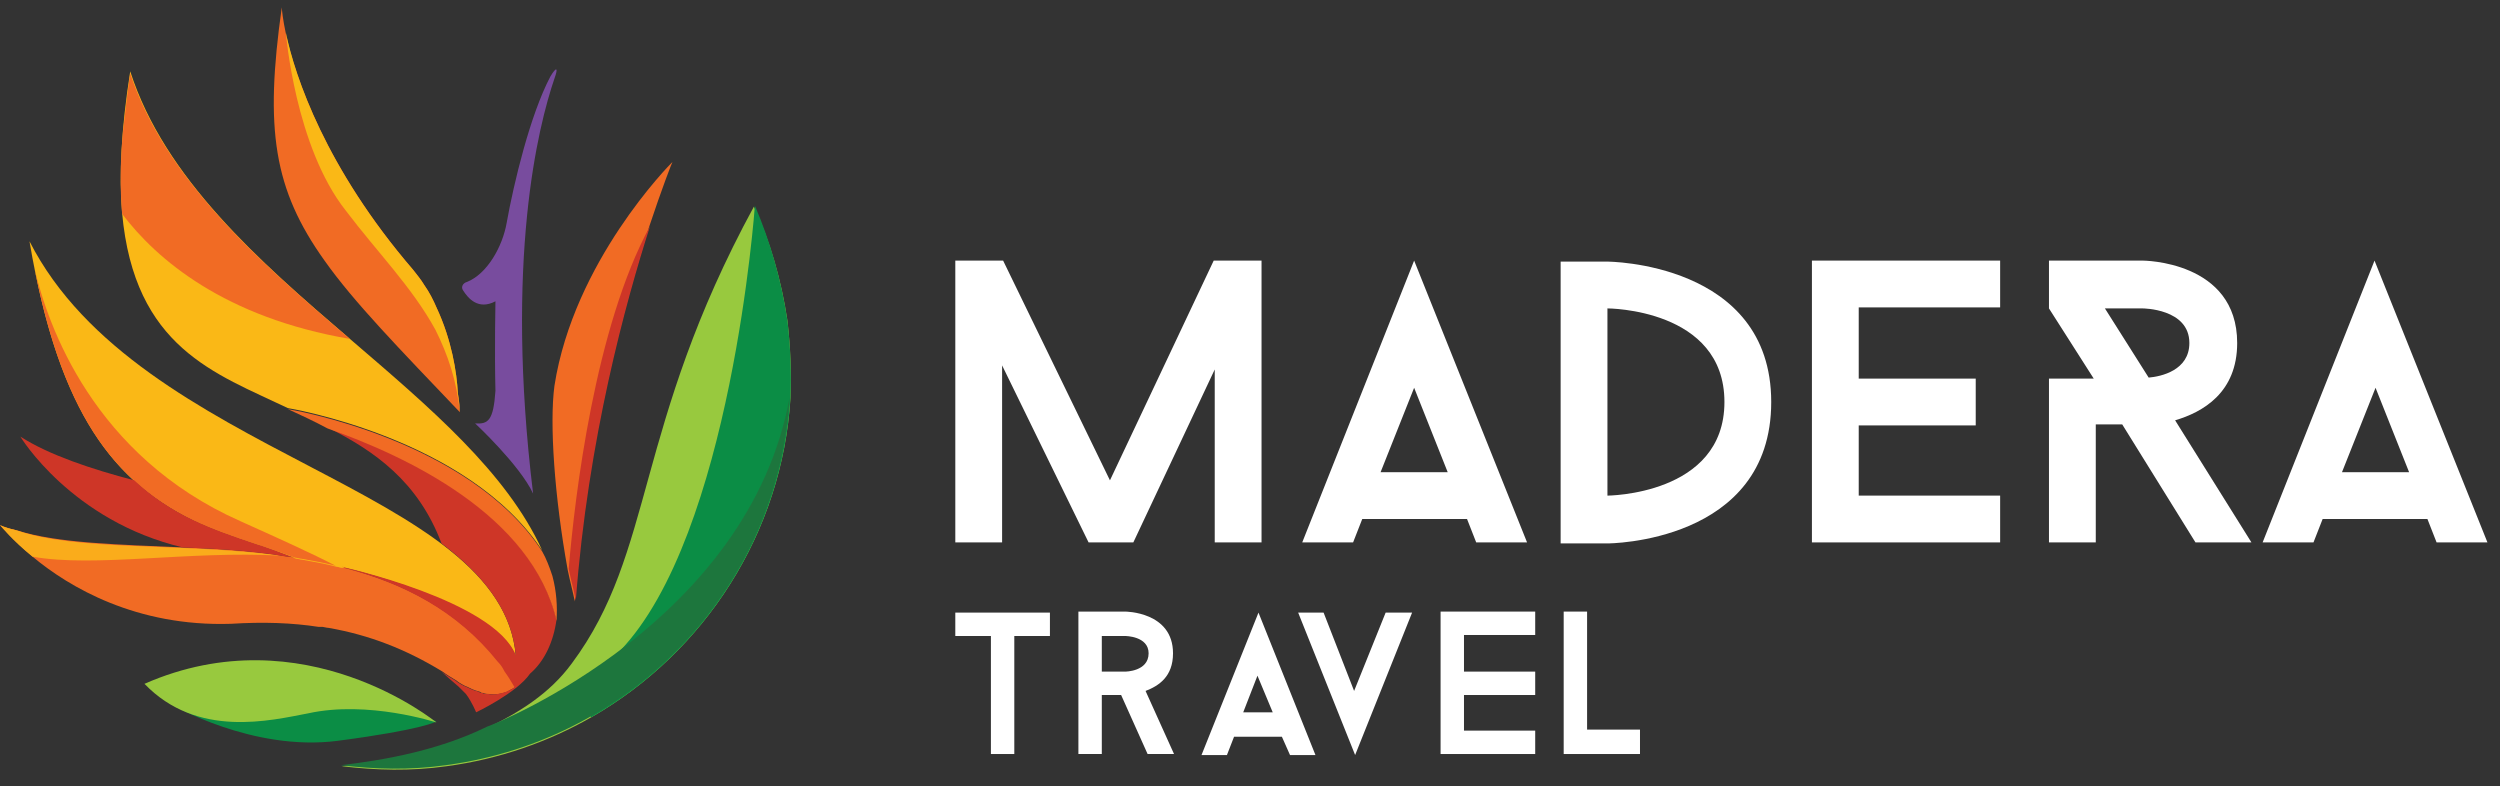
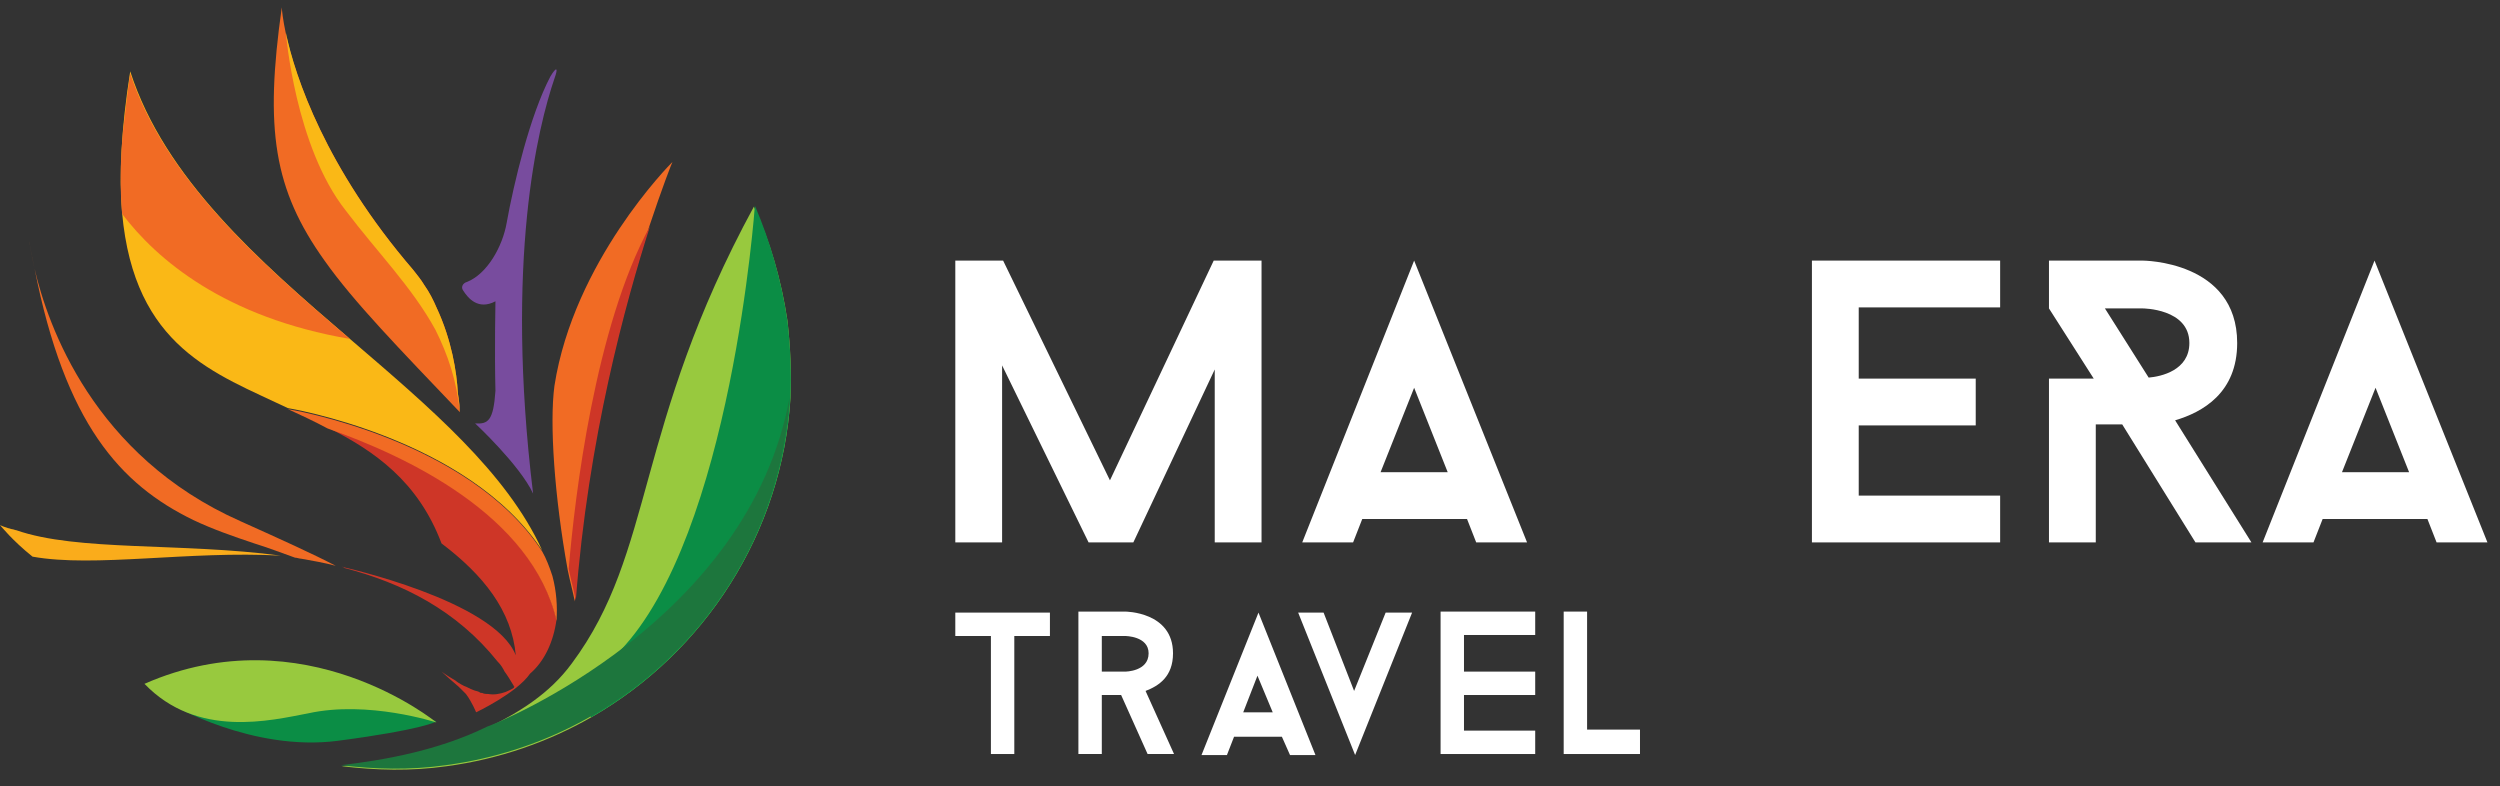
<svg xmlns="http://www.w3.org/2000/svg" width="194" height="61" viewBox="0 0 194 61" fill="none">
  <rect x="0" y="0" width="194" height="61" fill="#333333" stroke="none" />
  <g clip-path="url(#clip0_43_1697)">
-     <path d="M40.026 53.302C39.947 53.302 39.947 53.302 40.026 53.302C39.711 53.46 39.474 53.617 39.316 53.696C38.842 53.854 38.447 53.933 37.974 53.854C37.816 53.854 37.658 53.854 37.5 53.775C37.421 53.775 37.342 53.775 37.263 53.696C37.105 53.617 36.947 53.617 36.789 53.538C36.553 53.459 36.316 53.302 36.079 53.223C35.763 53.065 35.526 52.907 35.447 52.828C35.053 52.591 34.658 52.354 34.342 52.117C31.5 50.381 28.658 49.275 25.5 48.723C25.342 48.723 25.105 48.644 25.026 48.644C24.947 48.644 24.947 48.644 24.868 48.644C24.79 48.644 24.79 48.644 24.71 48.644C22.658 48.328 20.447 48.249 17.921 48.407C10.579 48.644 5.368 45.565 2.526 43.196C0.947 41.854 0.079 40.828 0 40.749C0.158 40.828 0.395 40.907 0.632 40.986C0.711 40.986 0.868 41.065 0.947 41.065C1.026 41.065 1.184 41.144 1.263 41.144C4.5 42.17 9.158 42.249 14.29 42.486C16.737 42.565 19.342 42.723 21.868 43.117C22.263 43.196 22.579 43.196 22.974 43.275C23.132 43.275 23.29 43.354 23.447 43.354C24.316 43.512 25.263 43.67 26.132 43.907C26.29 43.907 26.447 43.986 26.605 43.986C26.684 43.986 26.763 43.986 26.763 44.065C31.342 45.249 35.526 47.381 38.684 51.328C38.921 51.565 39.079 51.802 39.237 52.117C39.474 52.433 39.711 52.828 39.947 53.223C39.947 53.223 39.947 53.223 40.026 53.302C39.947 53.223 39.947 53.302 40.026 53.302Z" fill="#F16B24" />
    <path d="M52.184 12.565C52.105 12.723 51.395 14.538 50.368 17.617C48.474 23.538 45.553 34.117 44.605 46.67C44.447 45.88 44.211 45.012 44.053 44.223C43.026 38.538 42.632 32.854 43.026 29.933C44.526 20.302 51.947 12.802 52.184 12.565Z" fill="#F16B24" />
    <path d="M42.079 42.722C36.316 33.959 22.342 31.67 22.342 31.67C16.737 28.986 10.421 27.012 9.474 16.512C9.237 13.591 9.395 10.038 10.105 5.538C12.79 13.828 20.053 20.223 27.158 26.302C33.316 31.591 39.316 36.644 42.079 42.722Z" fill="#FAB816" />
    <path d="M13.263 54.643C13.263 54.643 19.579 58.354 26.211 57.486C32.842 56.617 33.868 55.986 33.868 55.986L28.974 53.854L20.526 53.696L13.263 54.643Z" fill="#0B8D45" />
    <path d="M11.211 53.065C23.605 47.617 33.868 56.065 33.868 56.065C33.868 56.065 28.579 54.328 23.921 55.354C21 55.907 15.316 57.328 11.211 53.065Z" fill="#98C93E" />
    <path d="M61.105 24.88C61.342 26.933 61.421 28.907 61.342 30.88C60.711 41.301 54.711 50.617 45.868 55.67C42.553 57.564 38.763 58.907 34.658 59.459C31.895 59.854 29.132 59.775 26.526 59.459C29.842 59.064 34.026 58.354 37.895 56.459C40.263 55.275 42.632 53.854 44.368 51.486C50.842 42.801 49.184 33.17 58.5 16.038C59.763 18.722 60.632 21.722 61.105 24.88Z" fill="#98C93E" />
    <path d="M61.105 24.88C61.342 26.933 61.421 28.907 61.342 30.88C60.711 41.301 54.711 50.617 45.868 55.67C45.237 54.643 45.711 52.986 48.079 50.538C56.763 41.538 58.579 15.959 58.579 15.959C59.763 18.722 60.632 21.722 61.105 24.88Z" fill="#0B8D45" />
    <path d="M61.263 30.88C60.395 45.248 49.421 57.406 34.579 59.38C31.816 59.775 29.053 59.696 26.447 59.38C29.763 58.985 33.947 58.275 37.816 56.38C38.763 56.064 58.105 48.17 61.263 30.88Z" fill="#1D763D" />
    <path d="M35.684 31.986C30.947 27.012 27.474 23.459 25.184 20.223C21.237 14.696 20.526 10.038 21.868 0.565C21.868 0.723 21.947 1.512 22.184 2.617C22.895 5.933 25.263 13.038 32.053 20.933C32.368 21.328 32.684 21.723 32.921 22.117C33.316 22.67 33.632 23.302 33.868 23.854C35.053 26.381 35.447 28.907 35.526 30.486C35.684 31.433 35.684 31.986 35.684 31.986Z" fill="#F16B24" />
    <path d="M42.711 5.933C41.132 8.933 39.868 14.222 39.316 17.301C39 19.117 37.816 21.249 36.237 21.88C35.921 21.959 35.763 22.275 35.921 22.512C36.316 23.143 37.105 24.091 38.447 23.38C38.447 23.459 38.368 27.17 38.447 30.328C38.289 32.617 37.895 32.933 36.868 32.854C36.868 32.854 40.342 36.091 41.368 38.301C39.158 20.143 41.763 9.801 43.026 6.091C43.342 5.222 43.184 5.143 42.711 5.933Z" fill="#784C9E" />
-     <path d="M50.447 17.538C48.553 23.459 45.632 34.038 44.684 46.591C44.526 45.801 44.289 44.933 44.132 44.143C44.605 38.459 46.184 25.354 50.447 17.538C50.368 17.538 50.368 17.538 50.447 17.538Z" fill="#CE3627" />
-     <path d="M40.026 50.933C38.526 47.065 28.421 44.459 26.763 44.065C26.684 44.065 26.684 44.065 26.605 44.065C26.526 44.065 26.526 44.065 26.526 44.065C26.368 44.065 26.29 43.986 26.132 43.986C25.263 43.749 24.316 43.591 23.447 43.433C23.29 43.433 23.132 43.354 22.974 43.354C21.868 42.959 20.842 42.565 19.816 42.249C18.158 41.696 16.579 41.144 15.079 40.433C9 37.433 4.579 32.302 2.289 18.723C10.816 35.459 39 37.749 40.026 50.933Z" fill="#FAB816" />
+     <path d="M50.447 17.538C48.553 23.459 45.632 34.038 44.684 46.591C44.526 45.801 44.289 44.933 44.132 44.143C44.605 38.459 46.184 25.354 50.447 17.538C50.368 17.538 50.368 17.538 50.447 17.538" fill="#CE3627" />
    <path d="M21.79 43.117C14.684 42.723 7.342 44.065 2.526 43.196C0.947 41.933 0.079 40.828 0 40.749C0.158 40.828 0.395 40.907 0.632 40.986C0.711 40.986 0.868 41.065 0.947 41.065C1.026 41.065 1.184 41.144 1.263 41.144C6 42.802 14.053 42.091 21.79 43.117Z" fill="#FAAC1B" />
    <path d="M43.184 48.091C41.289 39.88 31.5 35.301 25.421 33.17C29.053 34.986 32.447 37.354 34.263 42.17C37.5 44.617 39.711 47.38 40.026 50.854C38.368 46.591 26.526 43.986 26.526 43.986C26.605 43.986 26.684 43.986 26.684 44.065C31.263 45.249 35.447 47.38 38.605 51.328C38.842 51.565 39 51.801 39.158 52.117C39.395 52.433 39.632 52.828 39.868 53.223C39.868 53.223 39.868 53.301 39.947 53.301C39.947 53.301 39.868 53.301 39.868 53.38C39.632 53.538 39.395 53.617 39.237 53.696C38.763 53.854 38.368 53.933 37.895 53.854C37.737 53.854 37.579 53.854 37.421 53.775C37.342 53.775 37.263 53.775 37.184 53.696C37.026 53.617 36.868 53.617 36.711 53.538C36.474 53.459 36.237 53.301 36 53.223C35.684 53.065 35.447 52.907 35.368 52.828C34.974 52.591 34.579 52.354 34.263 52.117C34.421 52.275 35.053 52.828 35.605 53.301C35.842 53.538 36 53.696 36.158 53.854C36.632 54.486 36.947 55.275 36.947 55.275C36.947 55.275 40.105 53.775 41.132 52.275C42.237 51.328 42.947 49.828 43.184 48.091Z" fill="#CE3627" />
    <path d="M15 40.354C16.5 41.065 18.079 41.617 19.737 42.17C20.763 42.486 21.79 42.881 22.895 43.275C23.053 43.275 23.21 43.354 23.368 43.354C24.237 43.512 25.184 43.67 26.053 43.907C24.237 42.959 21.79 41.854 18.632 40.433C7.263 35.381 3.711 25.275 2.684 20.854C5.053 32.854 9.316 37.591 15 40.354Z" fill="#F16B24" />
    <path d="M2.684 20.854C2.526 20.144 2.368 19.433 2.289 18.723C2.289 18.723 2.368 19.512 2.684 20.854Z" fill="#F16B24" />
-     <path d="M19.737 42.17C18.079 41.617 16.5 41.065 15 40.354C13.342 39.565 11.763 38.538 10.421 37.275C7.105 36.407 3.79 35.301 1.579 33.88C1.579 33.88 5.526 40.433 14.211 42.486C16.658 42.565 19.263 42.722 21.79 43.117C22.105 43.196 22.5 43.196 22.816 43.275C21.79 42.88 20.763 42.486 19.737 42.17Z" fill="#CE3627" />
    <path d="M42.079 42.722C41.921 42.407 41.763 42.091 41.605 41.775C41.763 42.091 41.921 42.407 42.079 42.722Z" fill="#F16B24" />
    <path d="M42.868 44.696C42.868 44.696 42.868 44.617 42.868 44.696C42.632 43.986 42.395 43.354 42.079 42.801C36.395 34.038 22.342 31.749 22.342 31.749C23.368 32.222 24.395 32.696 25.421 33.249C31.5 35.38 41.289 39.959 43.184 48.17C43.263 47.065 43.184 45.88 42.868 44.696Z" fill="#F16B24" />
    <path d="M27.158 26.301C17.447 24.643 12.158 20.143 9.474 16.591C9.316 14.696 9.316 12.565 9.553 10.117C9.711 8.775 9.868 7.275 10.105 5.696C11.447 9.722 13.816 13.196 16.737 16.512C19.737 19.907 23.447 23.143 27.158 26.301Z" fill="#F16B24" />
    <path d="M35.684 31.985C35.447 29.538 34.737 27.485 33.789 25.591C31.974 22.275 29.29 19.591 26.842 16.354C22.895 11.38 22.184 2.538 22.184 2.538C22.895 5.933 25.263 13.038 32.053 20.933C32.368 21.328 32.684 21.722 32.921 22.117C33.316 22.67 33.632 23.301 33.868 23.854C35.053 26.38 35.447 28.907 35.526 30.485C35.684 31.433 35.684 31.985 35.684 31.985Z" fill="#FAB816" />
    <path d="M97.895 42.091H94.263V28.67L87.947 42.091H84.474L77.763 28.354V42.091H74.132V20.222H77.842L86.132 37.275L94.184 20.222H97.895V42.091Z" fill="white" />
    <path d="M118.5 42.091H114.553L113.842 40.275H105.711L105 42.091H101.053L109.737 20.222L118.5 42.091ZM112.342 36.644L109.737 30.091L107.132 36.644H112.342Z" fill="white" />
-     <path d="M137.447 31.196C137.447 42.17 124.737 42.17 124.737 42.17H121.105V20.301H124.737C124.658 20.301 137.447 20.301 137.447 31.196ZM133.816 31.196C133.816 23.933 124.737 23.933 124.737 23.933V38.459C124.658 38.459 133.816 38.459 133.816 31.196Z" fill="white" />
    <path d="M144.237 23.933V29.38H153.316V33.012H144.237V38.459H155.211V42.091H140.605V20.222H155.211V23.854H144.237V23.933Z" fill="white" />
    <path d="M170.368 42.091L164.684 32.933H162.632V42.091H159V29.38H162.474L159 23.933V20.222H166.263C166.263 20.222 173.605 20.222 173.605 26.617C173.605 30.486 170.921 31.986 168.789 32.617L174.711 42.091H170.368ZM166.737 29.301C167.684 29.222 169.895 28.749 169.895 26.617C169.895 23.933 166.263 23.933 166.263 23.933H163.342L166.737 29.301Z" fill="white" />
    <path d="M193.026 42.091H189.079L188.368 40.275H180.237L179.526 42.091H175.579L184.263 20.222L193.026 42.091ZM186.947 36.644L184.342 30.091L181.737 36.644H186.947Z" fill="white" />
    <path d="M81.474 49.354H78.71V58.512H76.895V49.354H74.132V47.538H81.474V49.354Z" fill="white" />
    <path d="M87 53.933H85.5V58.512H83.684V47.459H87.316C87.316 47.459 91.026 47.459 91.026 50.696C91.026 52.512 89.921 53.222 88.895 53.617L91.105 58.512H89.053L87 53.933ZM85.5 52.117H87.316C87.316 52.117 89.132 52.117 89.132 50.696C89.132 49.354 87.316 49.354 87.316 49.354H85.5V52.117Z" fill="white" />
    <path d="M99.474 57.17H95.763L95.21 58.591H93.237L97.658 47.538L102.079 58.591H100.105L99.474 57.17ZM98.763 55.275L97.579 52.433L96.474 55.275H98.763Z" fill="white" />
    <path d="M109.579 47.538L105.158 58.591L100.737 47.538H102.711L105.079 53.617L107.526 47.538H109.579Z" fill="white" />
    <path d="M113.605 49.354V52.117H119.132V53.933H113.605V56.696H119.132V58.512H111.789V47.459H119.132V49.275H113.605V49.354Z" fill="white" />
    <path d="M127.263 56.696V58.512H121.342V47.459H123.158V56.617H127.263V56.696Z" fill="white" />
  </g>
  <defs>
    <clipPath id="clip0_43_1697">
      <rect width="193.421" height="60" fill="white" transform="translate(0 0.486)" />
    </clipPath>
  </defs>
</svg>